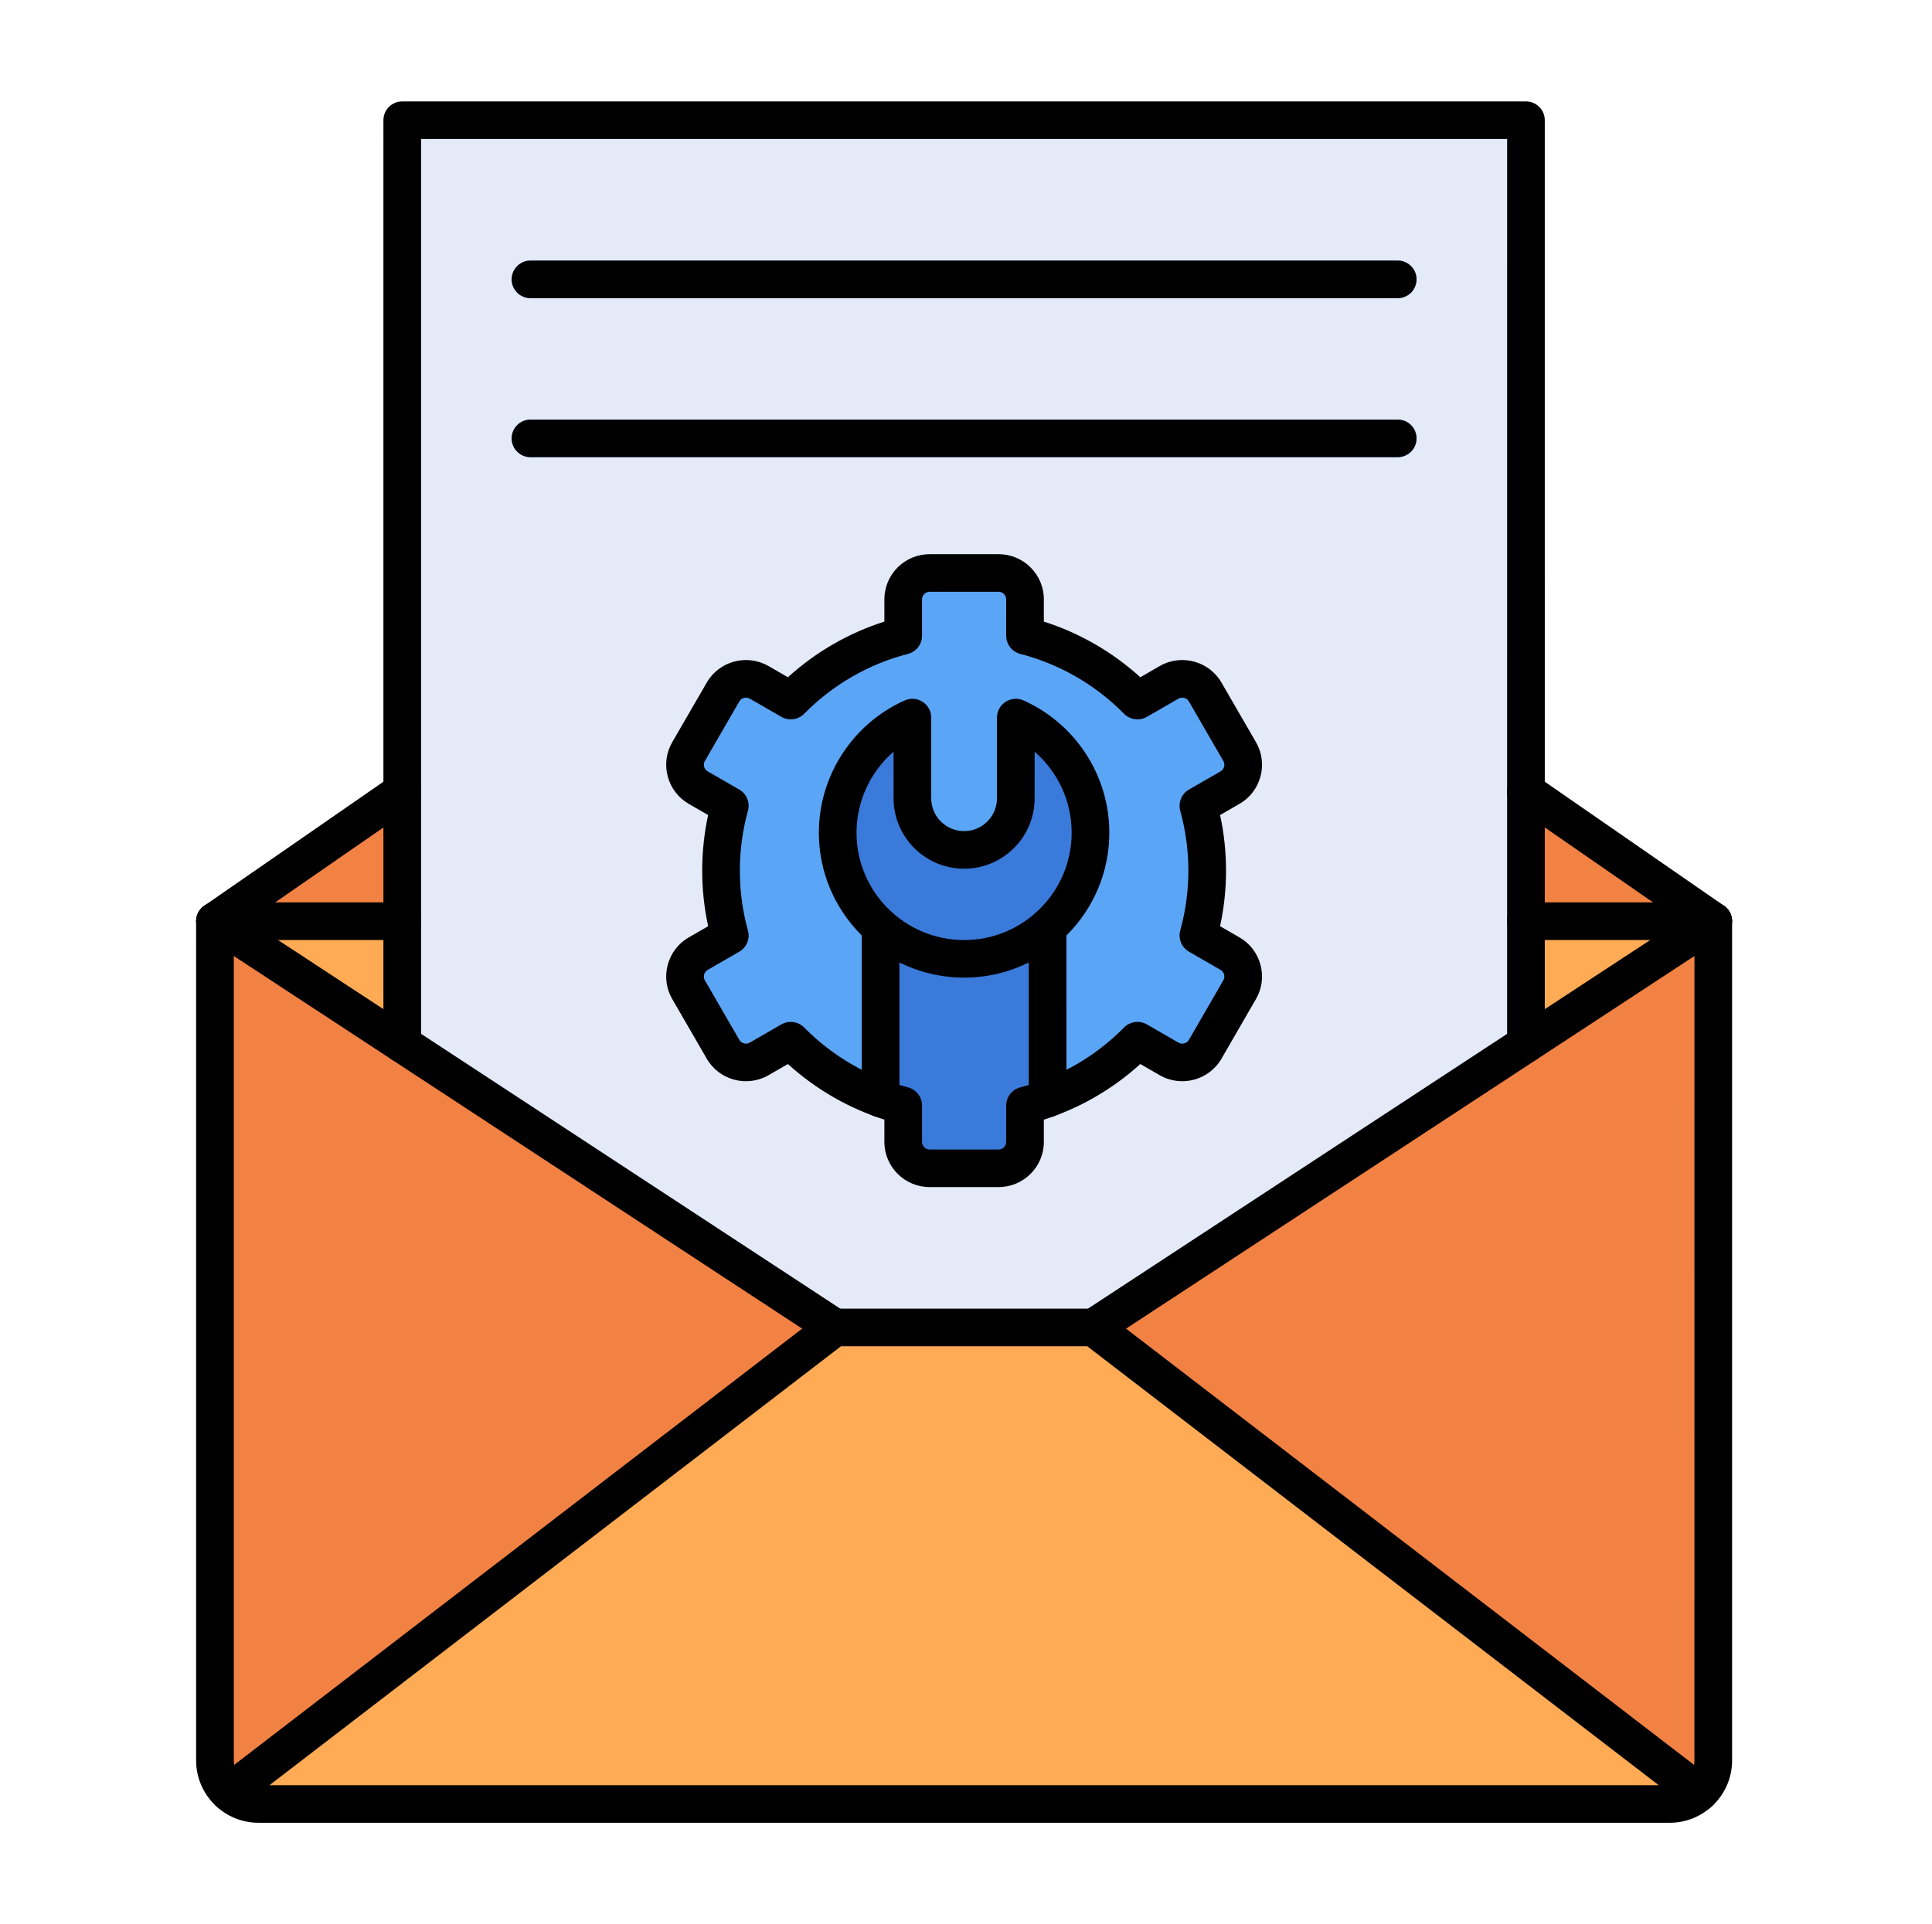
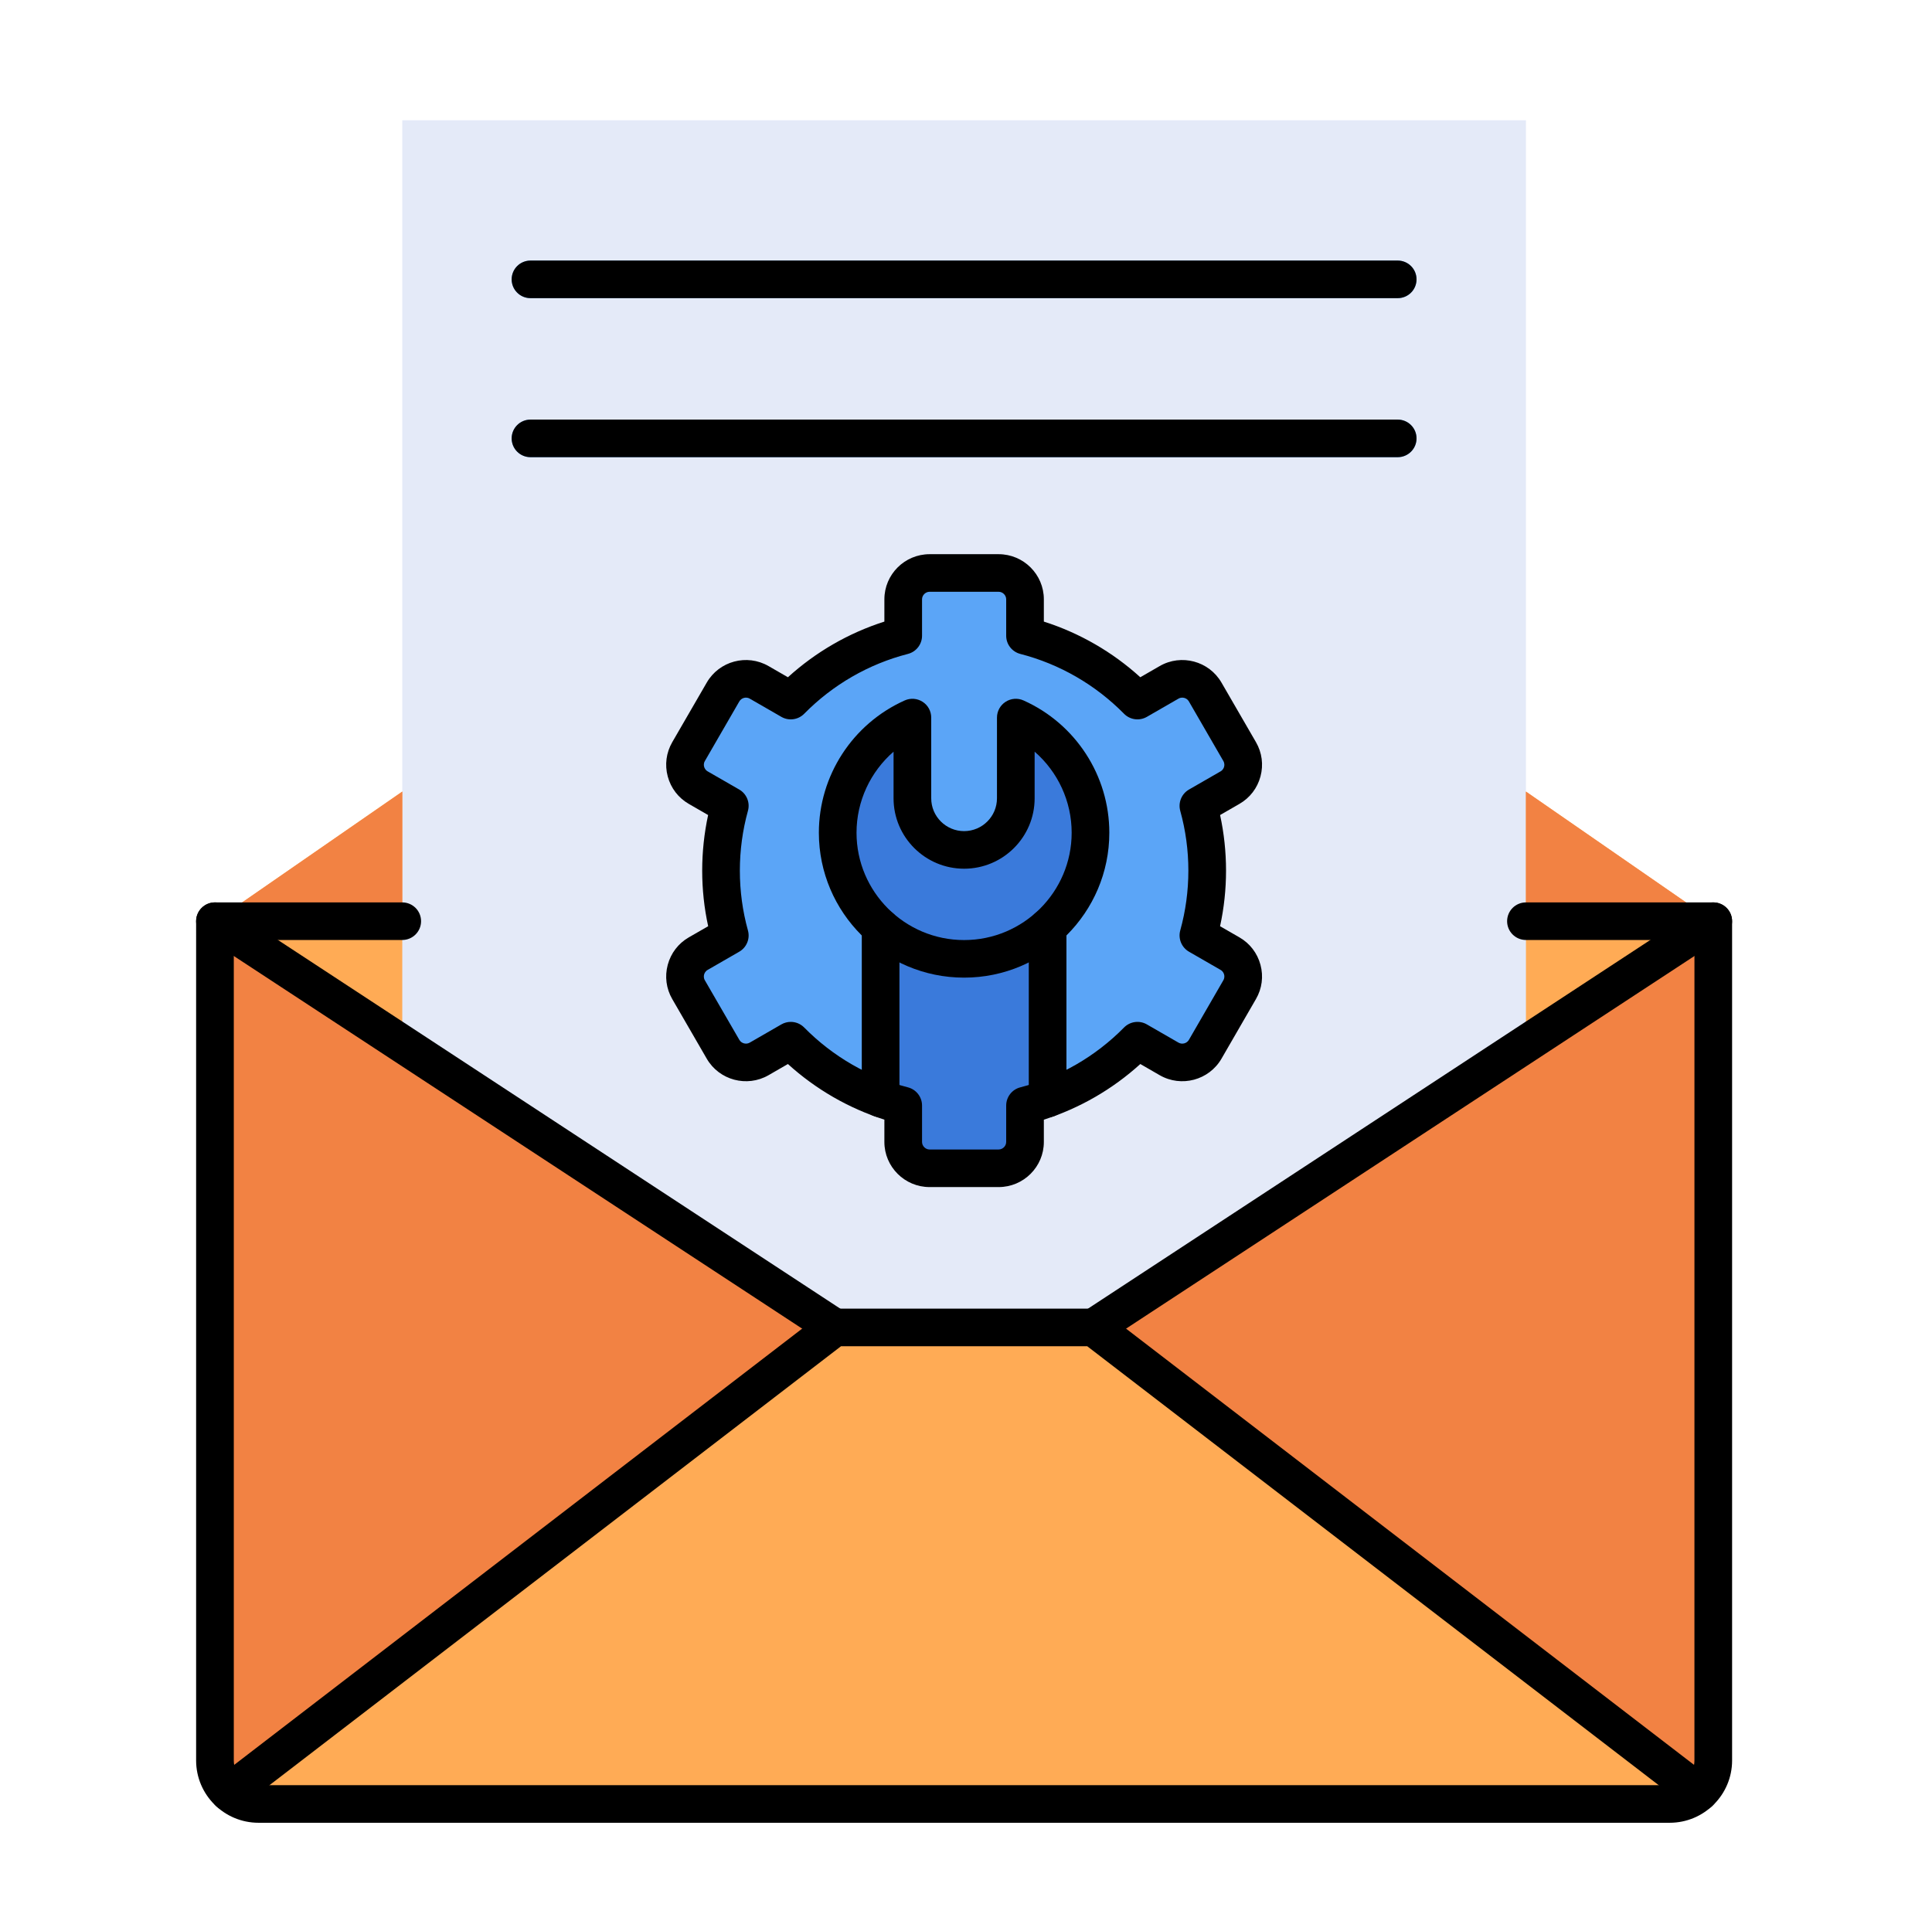
<svg xmlns="http://www.w3.org/2000/svg" width="512" height="510" viewBox="0 0 512 510" fill="none">
  <path fill-rule="evenodd" clip-rule="evenodd" d="M404.39 209.805L106.608 209.805L56.977 244.16V466.598C56.977 472.947 62.166 478.126 68.527 478.126H442.469C448.83 478.126 454.018 472.947 454.018 466.598V244.16L404.39 209.805Z" fill="#FFAB55" />
  <path fill-rule="evenodd" clip-rule="evenodd" d="M289.818 351.83L404.39 276.704V31.875H106.609V276.703L221.183 351.83H289.818Z" fill="#E4EAF8" />
  <path fill-rule="evenodd" clip-rule="evenodd" d="M239.361 168.505C227.873 171.463 217.629 177.506 209.564 185.694L201.174 180.859C197.843 178.94 193.544 180.089 191.62 183.414L182.475 199.224C180.551 202.549 181.703 206.839 185.034 208.759L193.41 213.585C191.894 219.054 191.082 224.813 191.082 230.763C191.082 236.713 191.894 242.473 193.41 247.941L185.034 252.767C181.703 254.687 180.551 258.977 182.475 262.302L191.62 278.112C193.544 281.437 197.843 282.587 201.174 280.667L209.565 275.832C216.201 282.568 224.313 287.852 233.377 291.161H277.628C286.692 287.852 294.802 282.568 301.437 275.832L309.827 280.667C313.159 282.587 317.457 281.437 319.381 278.112L328.527 262.302C330.45 258.977 329.298 254.687 325.967 252.767L317.591 247.941C319.107 242.473 319.92 236.713 319.92 230.763C319.92 224.813 319.107 219.053 317.591 213.585L325.967 208.759C329.298 206.839 330.45 202.549 328.527 199.224L319.381 183.414C317.457 180.089 313.159 178.94 309.827 180.859L301.437 185.694C293.371 177.507 283.128 171.463 271.64 168.505V158.855C271.64 155.016 268.493 151.875 264.646 151.875H246.355C242.508 151.875 239.361 155.016 239.361 158.855V168.505Z" fill="#5BA5F7" />
  <path d="M370.405 79.034C373.161 79.034 375.395 76.804 375.395 74.053C375.395 71.302 373.161 69.072 370.405 69.072H140.593C137.837 69.072 135.603 71.302 135.603 74.053C135.603 76.804 137.837 79.034 140.593 79.034H370.405Z" fill="#5BA5F7" />
  <path d="M370.405 121.182C373.161 121.182 375.395 118.952 375.395 116.201C375.395 113.451 373.161 111.221 370.405 111.221H140.593C137.837 111.221 135.603 113.451 135.603 116.201C135.603 118.952 137.837 121.182 140.593 121.182H370.405Z" fill="#5BA5F7" />
  <path fill-rule="evenodd" clip-rule="evenodd" d="M60.725 475.084L221.182 351.829L106.609 276.703L56.979 244.16V466.598C56.979 469.949 58.425 472.974 60.725 475.084Z" fill="#F28243" />
  <path fill-rule="evenodd" clip-rule="evenodd" d="M289.818 351.83L450.275 475.086C452.576 472.976 454.021 469.951 454.021 466.6L454.021 244.162L404.391 276.705L289.818 351.83Z" fill="#F28243" />
  <path fill-rule="evenodd" clip-rule="evenodd" d="M56.979 244.16H106.609V209.805L56.979 244.16Z" fill="#F28243" />
  <path fill-rule="evenodd" clip-rule="evenodd" d="M404.389 244.16H454.02L404.389 209.805V244.16Z" fill="#F28243" />
  <path fill-rule="evenodd" clip-rule="evenodd" d="M271.64 302.671V293.021C273.676 292.496 275.673 291.875 277.625 291.16V240.831C271.725 246.016 263.981 249.161 255.501 249.161C247.02 249.161 239.275 246.016 233.375 240.828V291.161C235.328 291.874 237.325 292.495 239.361 293.02V302.671C239.361 306.51 242.508 309.651 246.355 309.651H264.646C268.493 309.651 271.64 306.51 271.64 302.671Z" fill="#3A7ADB" />
  <path fill-rule="evenodd" clip-rule="evenodd" d="M241.798 190.199C230.131 195.426 222.004 207.122 222.004 220.712C222.004 239.175 237.001 254.143 255.501 254.143C274 254.143 288.996 239.175 288.996 220.712C288.996 207.122 280.87 195.426 269.203 190.199V211.595C269.203 219.117 263.037 225.271 255.501 225.271C247.964 225.271 241.798 219.117 241.798 211.595V190.199Z" fill="#3A7ADB" />
  <path fill-rule="evenodd" clip-rule="evenodd" d="M442.482 483.121H68.518C59.4 483.121 51.974 475.713 51.974 466.613L51.975 244.159C51.975 241.409 54.209 239.18 56.965 239.18L106.599 239.18C109.355 239.18 111.587 241.41 111.587 244.16C111.591 246.911 109.352 249.141 106.597 249.141L61.959 249.14V466.613C61.959 470.223 64.897 473.161 68.515 473.161L442.483 473.16C446.095 473.16 449.043 470.224 449.043 466.613L449.047 249.14H404.391C401.636 249.14 399.4 246.911 399.4 244.16C399.404 241.409 401.635 239.18 404.39 239.18L454.033 239.18C456.789 239.18 459.024 241.41 459.024 244.16L459.025 466.613C459.025 475.713 451.6 483.122 442.482 483.121Z" fill="black" />
  <path fill-rule="evenodd" clip-rule="evenodd" d="M450.283 480.07C449.221 480.07 448.15 479.738 447.235 479.043L288.122 356.813H222.882L63.757 479.042C61.572 480.723 58.443 480.309 56.759 478.13C55.079 475.95 55.49 472.828 57.674 471.147L218.133 347.886C219.008 347.216 220.075 346.852 221.177 346.852L289.815 346.852C290.919 346.852 291.987 347.216 292.861 347.886L453.328 471.147C455.514 472.828 455.916 475.951 454.243 478.13C453.258 479.405 451.779 480.07 450.283 480.07Z" fill="black" />
  <path fill-rule="evenodd" clip-rule="evenodd" d="M221.178 356.815C220.233 356.815 219.284 356.549 218.442 355.995L54.236 248.321C51.925 246.811 51.279 243.724 52.797 241.425C54.315 239.125 57.403 238.486 59.71 239.997L223.924 347.67C226.221 349.181 226.863 352.269 225.345 354.568C224.392 356.023 222.798 356.815 221.178 356.815ZM289.824 356.815C288.204 356.815 286.6 356.024 285.644 354.568C284.139 352.269 284.771 349.182 287.079 347.671L451.292 239.996C453.599 238.485 456.685 239.127 458.202 241.425C459.714 243.723 459.076 246.812 456.768 248.322L292.56 355.995C291.718 356.549 290.759 356.815 289.824 356.815Z" fill="black" />
-   <path fill-rule="evenodd" clip-rule="evenodd" d="M454.026 249.138C453.047 249.138 452.048 248.852 451.186 248.251L401.557 213.893C399.288 212.326 398.726 209.224 400.295 206.964C401.866 204.703 404.973 204.141 407.24 205.709L456.875 240.065C459.139 241.633 459.7 244.737 458.13 246.997C457.165 248.39 455.604 249.139 454.026 249.138ZM56.977 249.138C55.396 249.138 53.837 248.392 52.87 246.997C51.302 244.737 51.861 241.634 54.127 240.065L103.761 205.709C106.016 204.141 109.124 204.702 110.705 206.963C112.275 209.222 111.713 212.326 109.447 213.894L59.817 248.25C58.942 248.851 57.953 249.139 56.977 249.138Z" fill="black" />
-   <path fill-rule="evenodd" clip-rule="evenodd" d="M404.392 281.683C401.637 281.683 399.401 279.453 399.401 276.703L399.406 36.843H111.593V276.702C111.593 279.453 109.354 281.683 106.599 281.683C103.846 281.683 101.609 279.453 101.609 276.703L101.61 31.861C101.61 29.11 103.844 26.881 106.599 26.881H404.393C407.158 26.881 409.383 29.111 409.383 31.861L409.385 276.702C409.385 279.453 407.158 281.683 404.392 281.683Z" fill="black" />
  <path fill-rule="evenodd" clip-rule="evenodd" d="M236.804 199.228C230.68 204.553 226.988 212.353 226.988 220.708C226.989 236.396 239.775 249.16 255.495 249.16C271.218 249.16 284.001 236.397 284.001 220.708C284.003 212.352 280.321 204.553 274.188 199.229L274.189 211.59C274.189 221.878 265.808 230.249 255.495 230.249C245.192 230.248 236.802 221.878 236.802 211.591L236.804 199.228ZM255.499 259.12C234.278 259.12 217.007 241.888 217.007 220.708C217.01 205.599 225.938 191.84 239.755 185.651C241.296 184.958 243.081 185.093 244.505 186.013C245.932 186.93 246.782 188.505 246.782 190.193L246.783 211.59C246.783 216.385 250.692 220.287 255.495 220.287C260.299 220.286 264.207 216.386 264.207 211.591L264.21 190.192C264.21 188.504 265.07 186.93 266.494 186.013C267.91 185.093 269.707 184.959 271.245 185.651C285.066 191.839 293.982 205.601 293.982 220.708C293.983 241.888 276.724 259.121 255.499 259.12Z" fill="black" />
  <path fill-rule="evenodd" clip-rule="evenodd" d="M233.374 296.139C230.619 296.139 228.381 293.91 228.381 291.159L228.383 245.804C228.383 243.054 230.616 240.824 233.371 240.824C236.13 240.823 238.362 243.054 238.362 245.805V291.158C238.362 293.91 236.126 296.14 233.374 296.139ZM277.632 296.139C274.867 296.139 272.638 293.91 272.638 291.159L272.64 245.804C272.64 243.054 274.863 240.824 277.628 240.824C280.387 240.823 282.618 243.054 282.618 245.805L282.619 291.158C282.619 293.91 280.383 296.14 277.632 296.139Z" fill="black" />
  <path fill-rule="evenodd" clip-rule="evenodd" d="M209.566 270.848C210.867 270.848 212.152 271.36 213.119 272.338C220.701 280.033 230.2 285.516 240.607 288.197C242.811 288.764 244.35 290.748 244.35 293.02V302.671C244.35 303.754 245.264 304.671 246.356 304.671L264.645 304.669C265.735 304.669 266.65 303.754 266.65 302.671L266.651 293.02C266.651 290.748 268.188 288.764 270.392 288.198C280.79 285.519 290.302 280.036 297.881 272.339C299.475 270.72 301.966 270.383 303.931 271.517L312.321 276.351C313.267 276.894 314.515 276.559 315.066 275.62L324.205 259.809C324.56 259.193 324.485 258.596 324.401 258.294C324.322 257.992 324.089 257.433 323.476 257.077L315.101 252.252C313.136 251.116 312.175 248.797 312.778 246.611C314.203 241.468 314.93 236.136 314.93 230.759C314.933 225.381 314.203 220.048 312.778 214.908C312.176 212.72 313.131 210.401 315.096 209.266L323.48 204.44C324.092 204.086 324.318 203.526 324.401 203.224C324.485 202.922 324.557 202.324 324.204 201.71L315.059 185.897C314.516 184.958 313.256 184.625 312.32 185.166L303.933 190C301.959 191.135 299.471 190.797 297.881 189.18C290.291 181.481 280.789 175.998 270.392 173.321C268.191 172.753 266.65 170.769 266.65 168.498L266.651 158.847C266.651 157.764 265.735 156.848 264.644 156.848L246.357 156.847C245.267 156.847 244.35 157.764 244.35 158.848V168.497C244.35 170.769 242.811 172.753 240.607 173.321C230.203 175.997 220.698 181.482 213.119 189.18C211.531 190.797 209.033 191.137 207.068 190L198.68 185.166C197.735 184.622 196.485 184.96 195.934 185.899L186.797 201.708C186.432 202.323 186.515 202.922 186.598 203.224C186.685 203.525 186.91 204.086 187.523 204.44L195.905 209.266C197.871 210.401 198.824 212.721 198.211 214.908C196.79 220.049 196.069 225.382 196.069 230.759C196.069 236.136 196.786 241.47 198.211 246.609C198.825 248.796 197.868 251.116 195.903 252.251L187.527 257.077C186.914 257.432 186.681 257.992 186.598 258.294C186.516 258.595 186.431 259.194 186.785 259.809L195.938 275.62C196.486 276.558 197.732 276.893 198.678 276.353L207.068 271.516C207.849 271.068 208.7 270.849 209.566 270.848ZM264.645 314.631H246.357C239.746 314.631 234.369 309.266 234.369 302.671L234.371 296.762C224.911 293.746 216.186 288.715 208.804 282.016L203.672 284.978C197.941 288.274 190.6 286.312 187.294 280.601L178.147 264.79C176.556 262.03 176.128 258.808 176.96 255.716C177.796 252.624 179.767 250.045 182.533 248.451L187.672 245.493C186.619 240.671 186.089 235.73 186.089 230.759C186.091 225.788 186.619 220.848 187.659 216.023L182.535 213.067C179.77 211.472 177.792 208.893 176.96 205.802C176.13 202.711 176.555 199.488 178.145 196.728L187.297 180.917C190.6 175.204 197.94 173.241 203.669 176.54L208.809 179.502C216.186 172.8 224.908 167.769 234.369 164.752L234.371 158.847C234.371 152.252 239.743 146.887 246.356 146.887L264.645 146.887C271.255 146.887 276.63 152.252 276.63 158.848L276.63 164.752C286.095 167.769 294.814 172.8 302.194 179.503L307.335 176.538C313.051 173.241 320.399 175.206 323.705 180.917L332.855 196.727C334.446 199.488 334.87 202.711 334.038 205.802C333.211 208.893 331.232 211.473 328.466 213.067L323.335 216.022C324.383 220.847 324.911 225.788 324.911 230.759C324.911 235.729 324.381 240.67 323.331 245.495L328.466 248.45C331.232 250.045 333.207 252.625 334.038 255.716C334.871 258.807 334.445 262.03 332.843 264.791L323.709 280.6C320.401 286.312 313.049 288.275 307.33 284.978L302.198 282.015C294.815 288.718 286.091 293.749 276.63 296.765L276.63 302.671C276.63 309.265 271.255 314.632 264.645 314.631Z" fill="black" />
  <path fill-rule="evenodd" clip-rule="evenodd" d="M370.408 79.022H140.584C137.828 79.022 135.593 76.792 135.593 74.042C135.597 71.291 137.828 69.061 140.583 69.061H370.408C373.173 69.061 375.395 71.291 375.395 74.042C375.395 76.792 373.171 79.023 370.408 79.022Z" fill="black" />
  <path fill-rule="evenodd" clip-rule="evenodd" d="M370.408 121.172H140.584C137.828 121.172 135.593 118.943 135.593 116.192C135.597 113.441 137.828 111.212 140.583 111.212L370.408 111.211C373.173 111.211 375.395 113.442 375.395 116.192C375.395 118.942 373.171 121.173 370.408 121.172Z" fill="black" />
</svg>